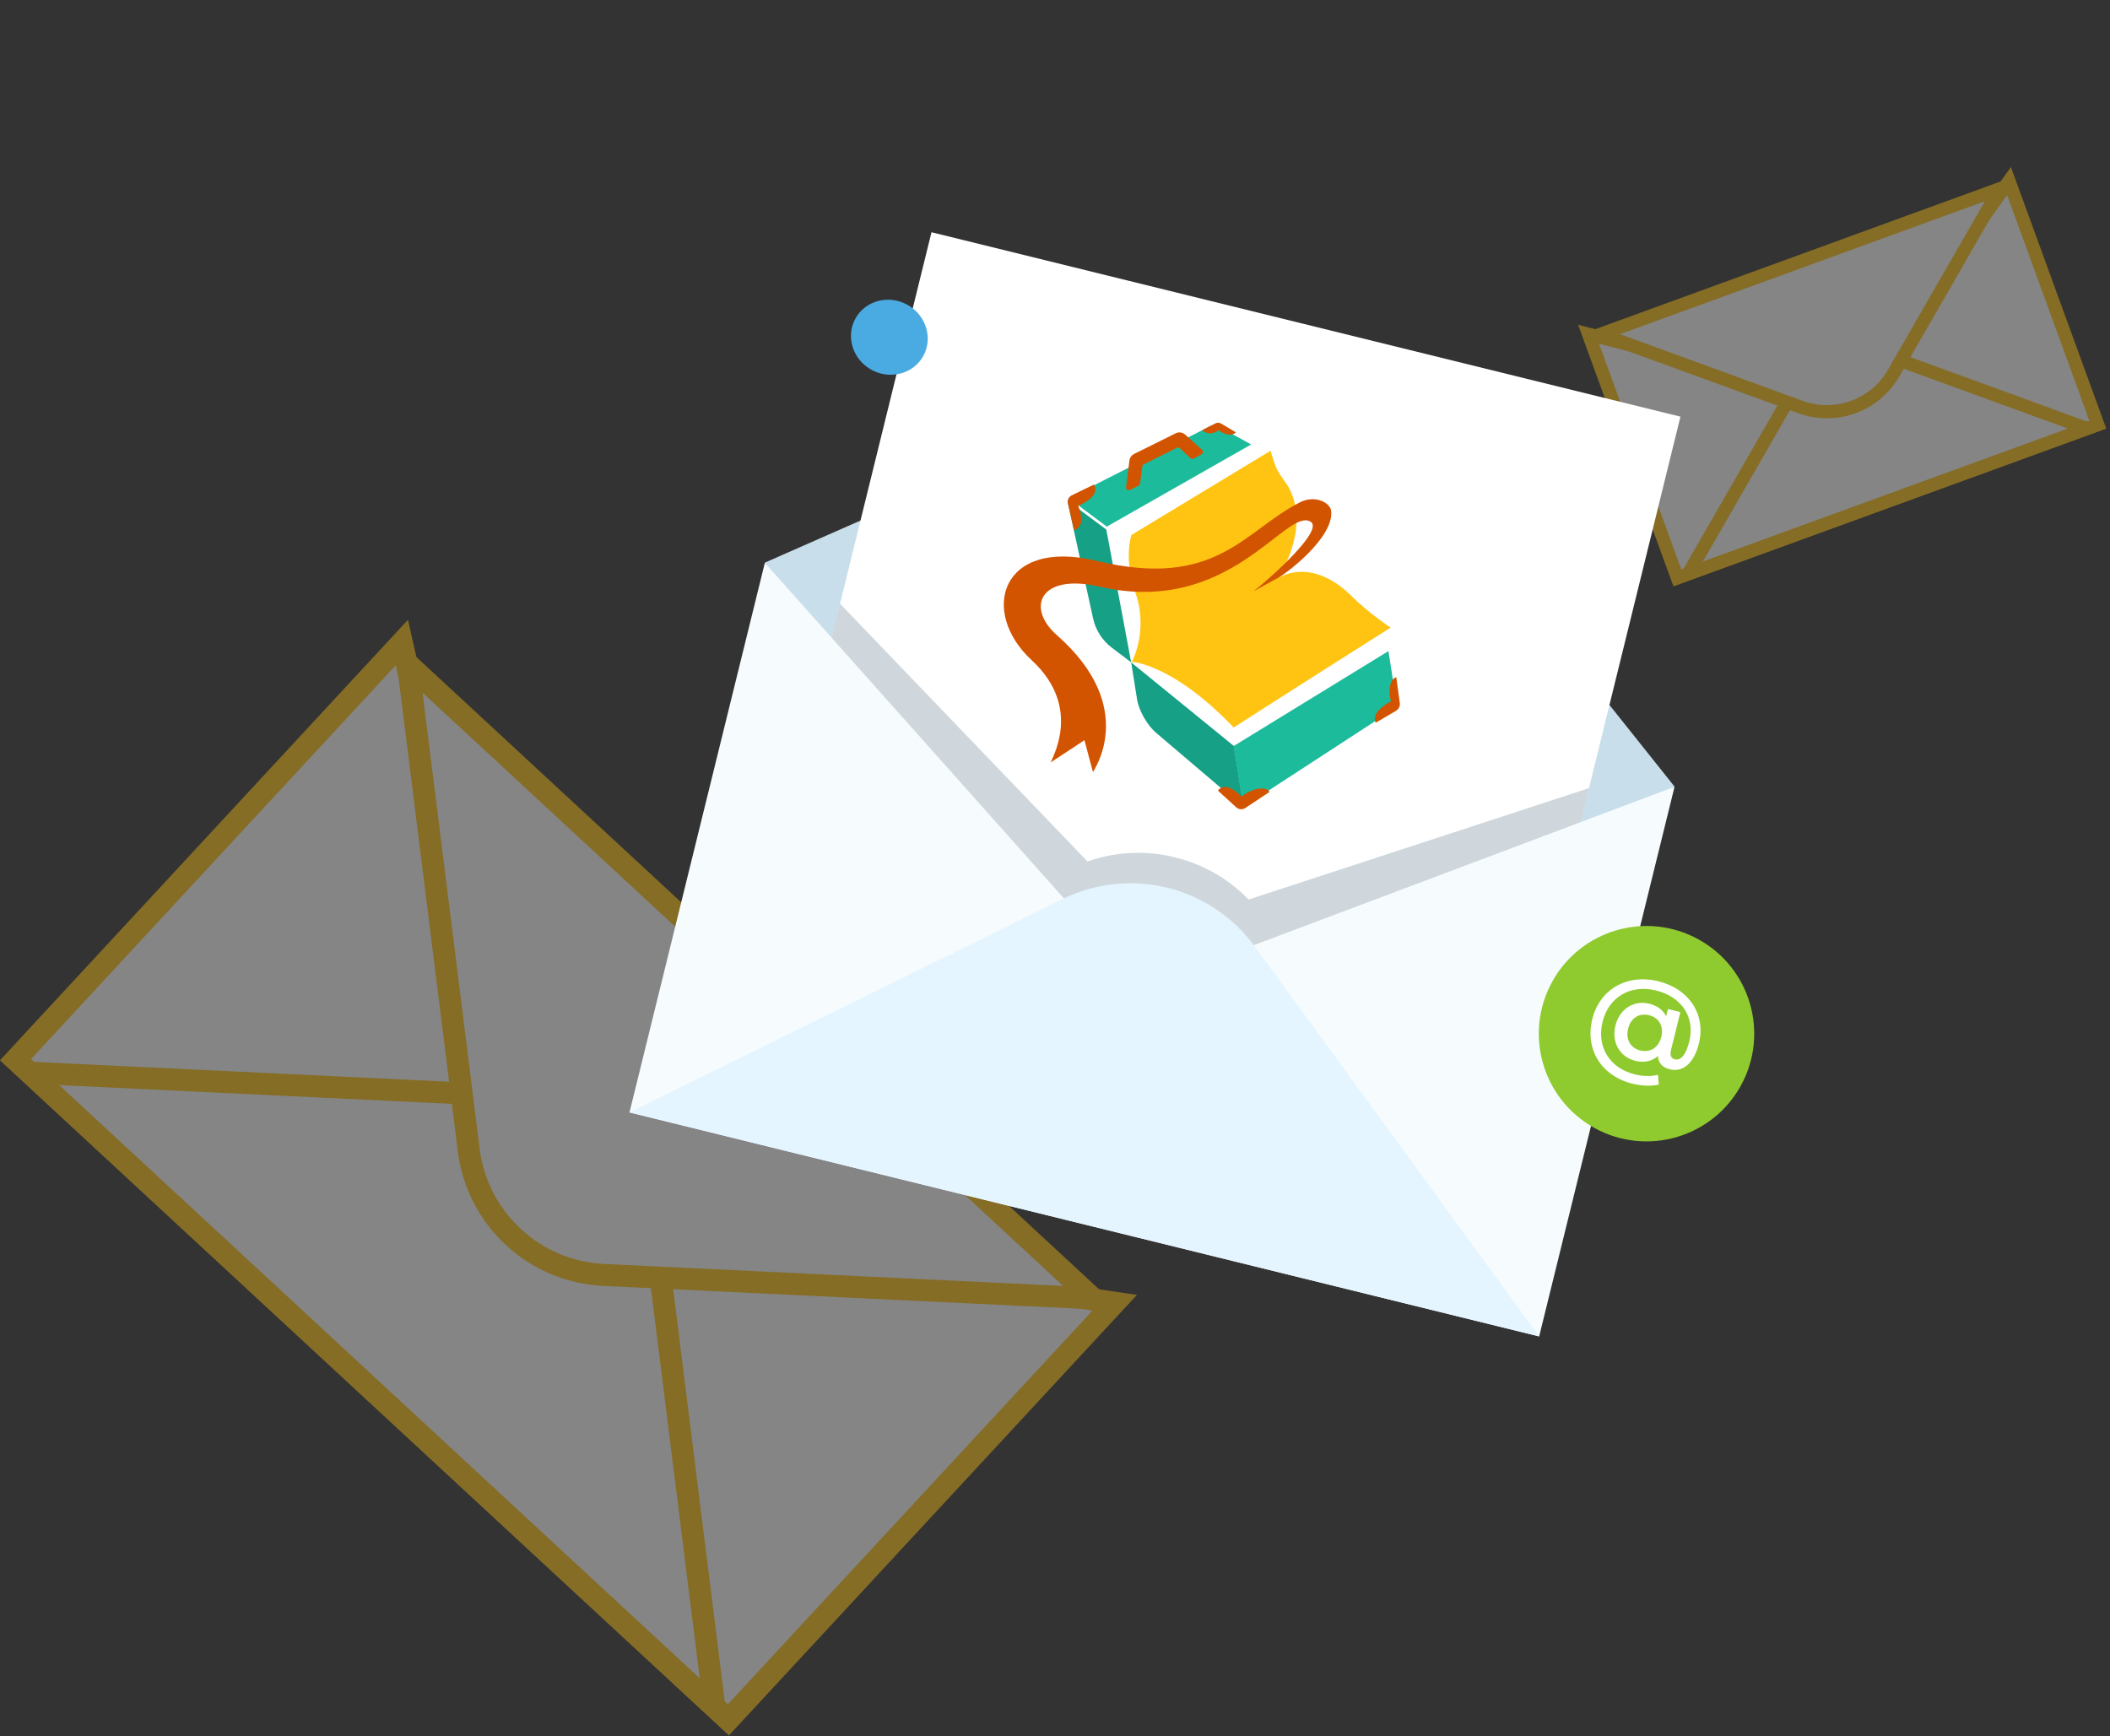
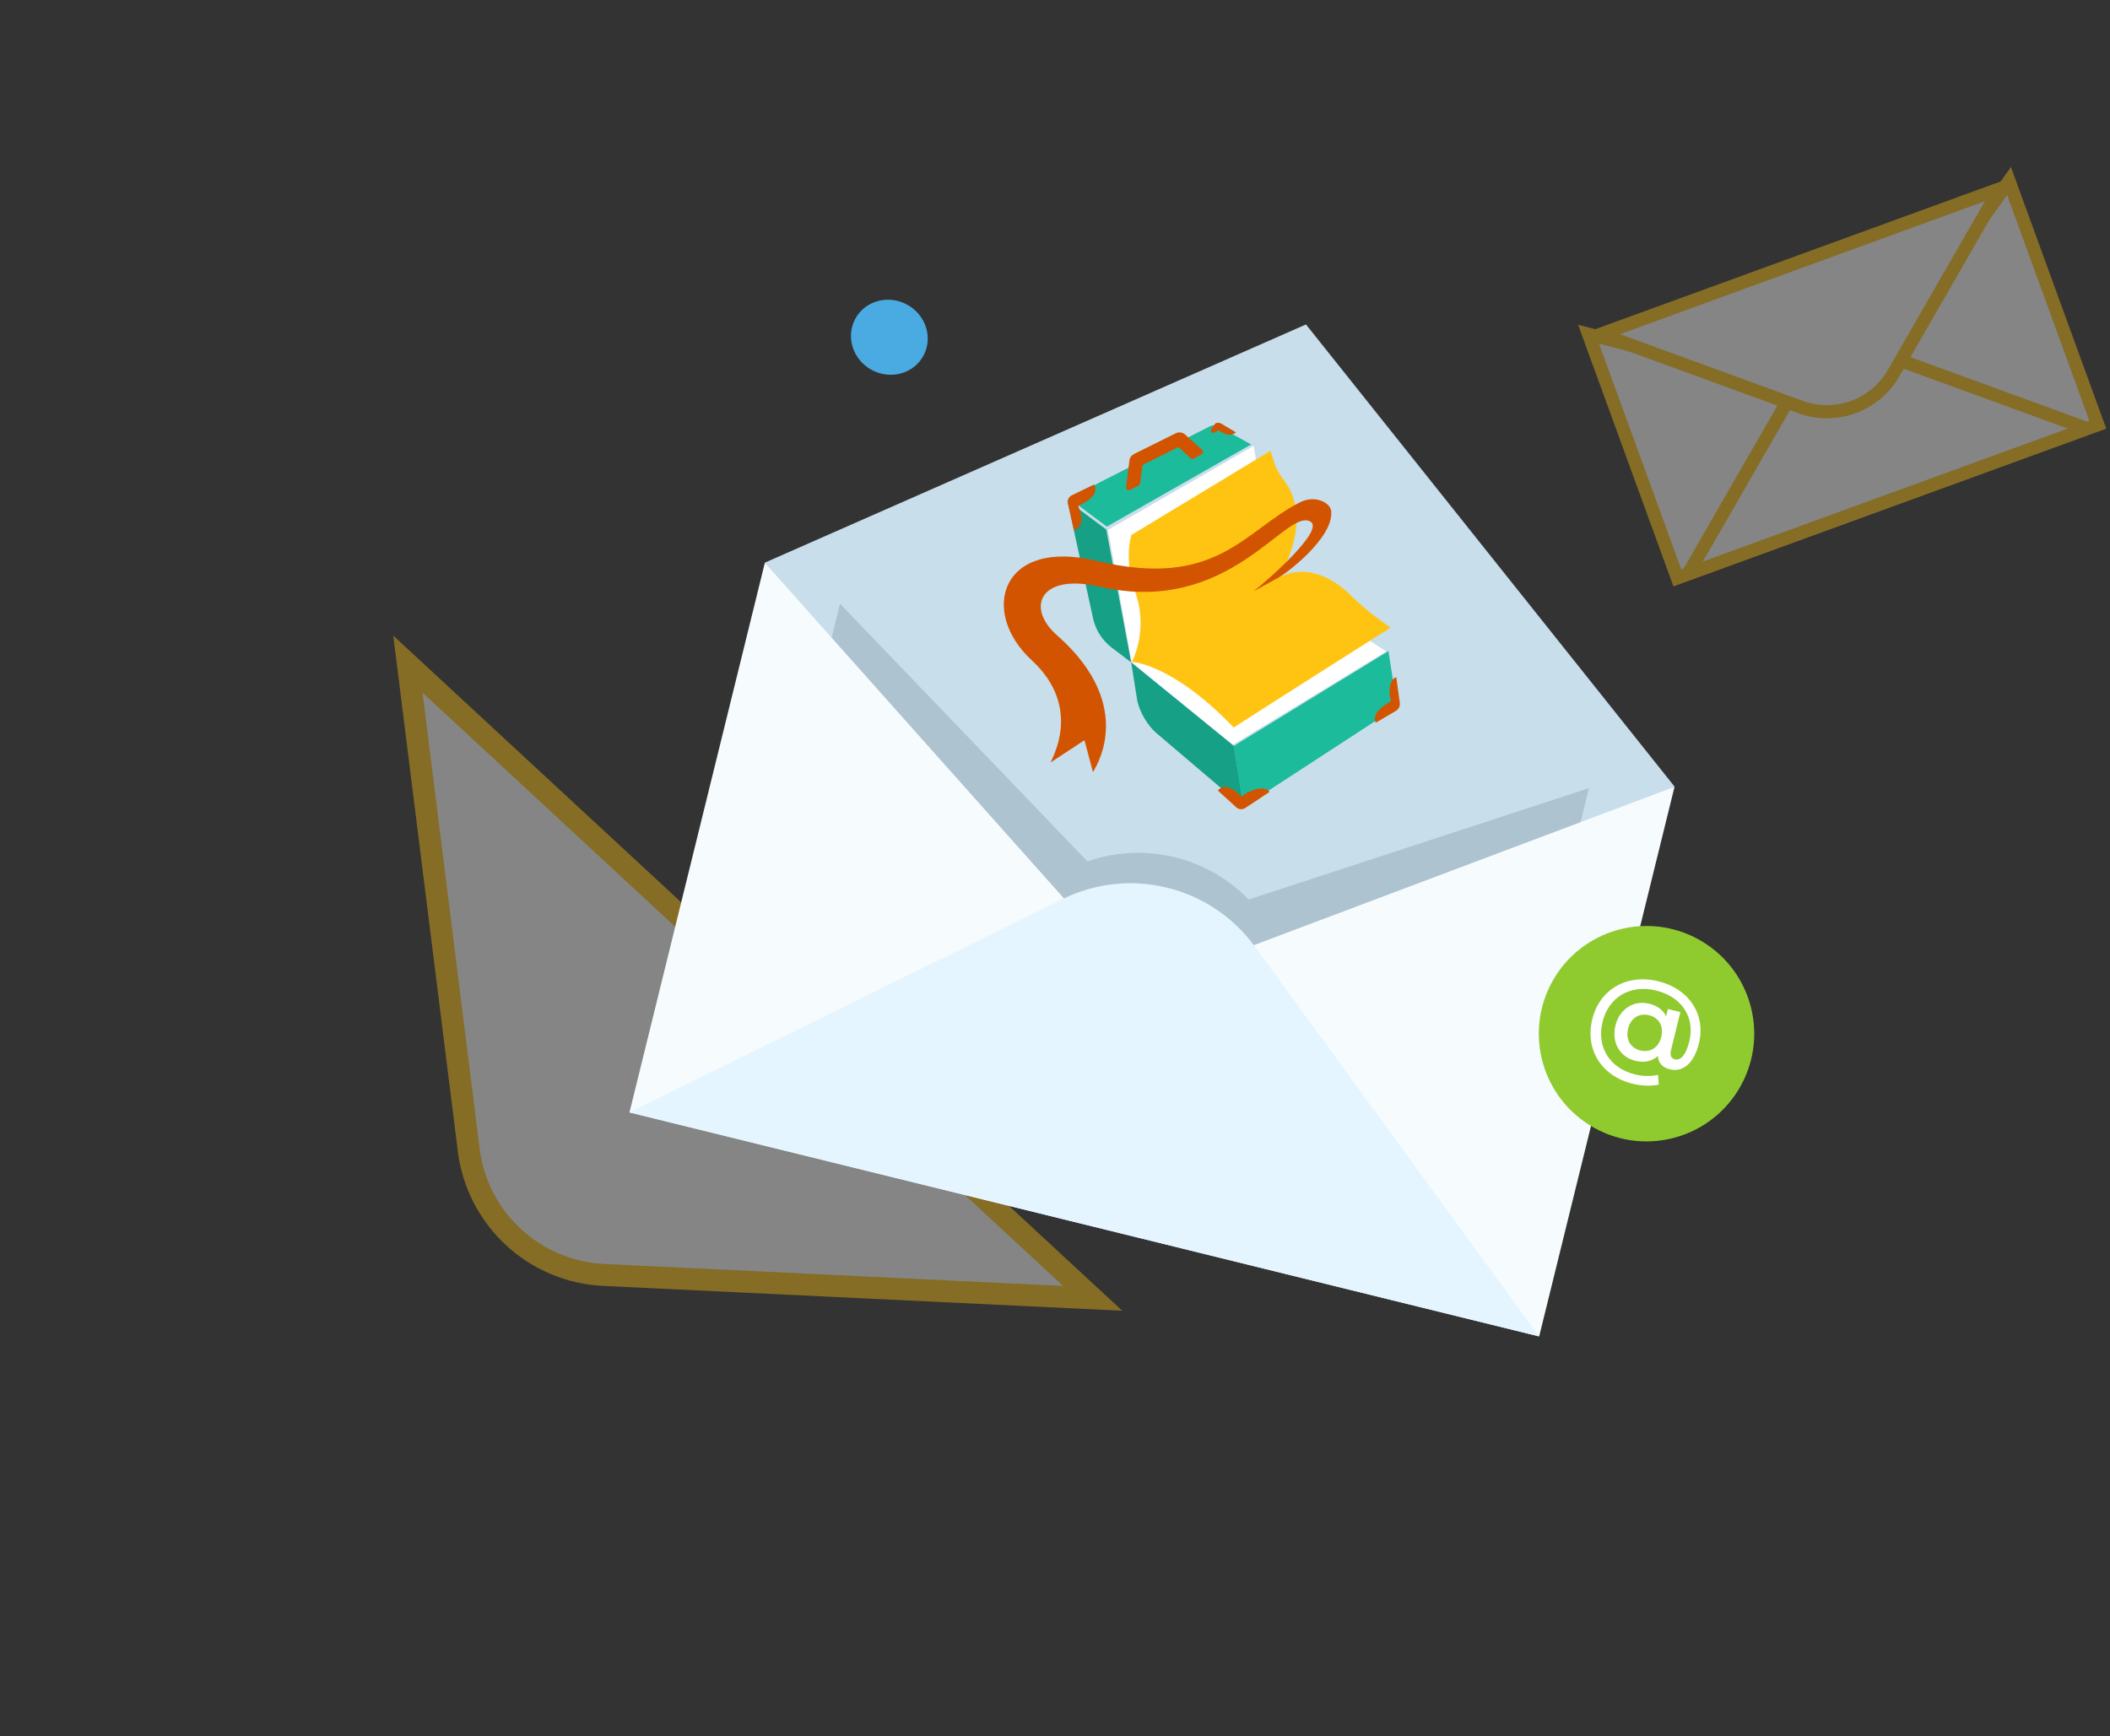
<svg xmlns="http://www.w3.org/2000/svg" width="480" height="395" viewBox="0 0 480 395" fill="none">
  <rect x="0" y="0" width="480" height="395" fill="#333333" stroke="none" />
  <g opacity="0.4">
-     <path d="M120.585 275.253L91.416 146.184L3.537 241.072L165.706 391.262L253.585 296.374L122.66 277.176L120.963 276.927L120.585 275.253Z" fill="white" stroke="#FFC312" stroke-width="5" />
-     <path d="M162.51 388.304L6.734 244.035L117.985 249.36C133.766 250.116 146.718 262.111 148.68 277.788L162.51 388.304Z" fill="white" stroke="#FFC312" stroke-width="5" />
    <path d="M92.796 151.104L248.572 295.373L137.321 290.048C121.539 289.293 108.588 277.298 106.626 261.621L92.796 151.104Z" fill="white" stroke="#FFC312" stroke-width="5" />
  </g>
  <g opacity="0.4">
    <path d="M420.172 91.182L361.385 76.046L381.578 131.456L477.223 96.6L457.03 41.191L421.767 90.601L421.169 91.439L420.172 91.182Z" fill="white" stroke="#FFC312" stroke-width="3" />
    <path d="M474.768 97.496L384.035 130.562L408.158 88.633C412.401 81.259 421.332 78.005 429.324 80.92L474.768 97.496Z" fill="white" stroke="#FFC312" stroke-width="3" />
    <path d="M364.161 76.027L454.894 42.962L430.771 84.89C426.528 92.264 417.597 95.519 409.605 92.604L364.161 76.027Z" fill="white" stroke="#FFC312" stroke-width="3" />
  </g>
  <path d="M174.004 127.997L297.094 73.811L380.946 178.96L252.074 256.622L174.004 127.997Z" fill="#C8DEEB" />
-   <rect x="211.904" y="52.832" width="175.47" height="180.742" transform="rotate(13.835 211.904 52.832)" fill="white" />
  <path fill-rule="evenodd" clip-rule="evenodd" d="M247.389 195.981L191.092 137.342L168.685 228.329L176.97 230.369L144.917 246.151L351.964 297.139L330.906 268.278L339.065 270.287L361.472 179.301L284.053 204.643C274.594 194.886 260.25 191.476 247.389 195.981Z" fill="#889CA8" fill-opacity="0.4" />
  <path d="M143.2 253.078L350.142 304.041L380.936 178.998L259.977 224.529L173.994 128.035L143.2 253.078Z" fill="#F6FBFE" />
  <path d="M143.201 253.077L241.698 204.549C256.961 197.029 275.42 201.575 285.445 215.322L350.143 304.039L143.201 253.077Z" fill="#E4F5FF" />
  <path d="M243.111 113.335L251.785 119.808L284.624 101.114L277.238 97.048C276.924 96.875 276.573 96.781 276.215 96.775C275.857 96.769 275.504 96.85 275.186 97.011L243.111 113.335Z" fill="#1CBB9B" />
  <path d="M257.331 150.69L251.669 120.471L242.814 113.875L248.662 140.69C249.24 143.342 250.759 145.711 252.941 147.363L257.331 150.69Z" fill="#16A086" />
  <path d="M257.331 150.689L258.717 159.408C259.219 161.917 261.075 165.085 263.014 166.732L282.912 183.656L280.696 169.718L257.331 150.689Z" fill="#16A086" />
  <path d="M315.851 148.122L317.614 159.362C317.681 159.791 317.622 160.232 317.444 160.631C317.266 161.03 316.976 161.369 316.611 161.607L282.818 183.605L280.641 169.728L315.851 148.122Z" fill="#1CBB9B" />
  <path d="M285.197 101.43L290.166 131.748L315.344 148.215L280.493 169.405L257.415 150.647L252.064 120.54L285.197 101.43Z" fill="white" />
  <path d="M289.03 102.546C290.342 106.821 290.205 106.608 293.067 110.692C297.781 119.157 292.443 129.009 290.459 131.771C268.678 144.14 257.408 150.732 257.408 150.732C257.408 150.732 261.396 143.567 258.269 134.77C255.545 127.103 257.385 121.707 257.385 121.707L289.03 102.546Z" fill="#FFC412" />
  <path d="M256.17 110.845L256.931 104.76C256.97 104.446 257.086 104.147 257.269 103.89C257.451 103.632 257.695 103.424 257.978 103.283L267.461 98.572C267.807 98.4 268.197 98.336 268.58 98.389C268.964 98.442 269.323 98.609 269.61 98.869L273.462 102.344C273.535 102.411 273.592 102.494 273.627 102.587C273.662 102.679 273.674 102.779 273.662 102.877C273.65 102.976 273.615 103.07 273.56 103.151C273.504 103.233 273.43 103.301 273.343 103.348L271.526 104.334C271.411 104.394 271.281 104.418 271.152 104.401C271.023 104.383 270.902 104.326 270.808 104.237L268.327 101.911C268.26 101.848 268.175 101.807 268.084 101.794C267.993 101.78 267.9 101.795 267.818 101.836L260.119 105.662C260.053 105.695 259.996 105.743 259.953 105.803C259.911 105.863 259.884 105.932 259.875 106.005L259.35 110.005C259.338 110.103 259.301 110.197 259.244 110.277C259.187 110.358 259.111 110.424 259.023 110.468L257.053 111.47C256.954 111.52 256.843 111.542 256.732 111.534C256.621 111.526 256.514 111.488 256.423 111.423C256.332 111.359 256.261 111.271 256.216 111.169C256.171 111.067 256.155 110.955 256.17 110.845V110.845Z" fill="#D35400" />
  <path d="M316.349 142.78C316.349 142.78 311.394 139.53 307.338 135.495C304.655 132.828 297.928 127.36 290.209 131.726C282.49 136.092 257.399 150.567 257.399 150.567C257.399 150.567 266.628 150.856 280.644 165.512C289.024 160.091 316.349 142.78 316.349 142.78Z" fill="#FFC412" />
  <path d="M248.853 110.242L243.805 112.692C243.476 112.851 243.213 113.113 243.057 113.437C242.901 113.761 242.859 114.131 242.938 114.489C243.358 116.385 244.132 119.866 244.333 120.674C246.643 119.609 246.167 117.306 245.28 115.066C245.283 115.062 250.551 112.982 248.853 110.242Z" fill="#D35400" />
  <path d="M312.967 164.423L317.561 161.723C317.86 161.547 318.108 161.278 318.267 160.955C318.426 160.632 318.487 160.274 318.442 159.933C318.203 158.136 317.76 154.839 317.638 154.074C316.064 154.463 315.802 157.441 316.427 159.537C316.427 159.538 311.665 161.903 312.967 164.423Z" fill="#D35400" />
-   <path d="M281.169 98.363L277.769 96.346C277.572 96.239 277.353 96.179 277.131 96.174C276.91 96.169 276.694 96.219 276.503 96.318C275.446 96.863 274.638 97.234 273.492 97.865C274.406 98.744 275.888 98.895 277.196 97.878C277.196 97.875 279.63 99.78 281.169 98.363Z" fill="#D35400" />
+   <path d="M281.169 98.363L277.769 96.346C277.572 96.239 277.353 96.179 277.131 96.174C276.91 96.169 276.694 96.219 276.503 96.318C274.406 98.744 275.888 98.895 277.196 97.878C277.196 97.875 279.63 99.78 281.169 98.363Z" fill="#D35400" />
  <path d="M277.053 179.855L281.239 183.677C281.513 183.926 281.861 184.074 282.232 184.099C282.604 184.124 282.977 184.023 283.298 183.813C284.99 182.702 288.094 180.661 288.808 180.166C287.899 178.603 284.299 179.575 282.439 181.257C282.445 181.257 279.037 177.384 277.053 179.855Z" fill="#D35400" />
  <path d="M239.057 173.427C239.032 172.824 246.514 161.089 234.701 150.207C222.799 139.244 227.583 122.328 249.475 127.595C276.791 134.167 283.055 120.653 295.772 114.256C299.134 112.566 302.623 114.314 302.829 116.266C303.485 122.468 291.939 131.085 290.189 131.755L285.158 134.528C288.703 131.751 301.323 120.604 298.139 118.686C292.575 115.335 279.776 140.293 250.251 133.479C236.468 130.3 233.345 138.265 240.447 144.516C259.195 161.005 248.629 175.465 248.632 175.652L246.699 168.399L239.057 173.427Z" fill="#D35400" />
  <circle cx="374.563" cy="235.167" r="24.5" transform="rotate(28.835 374.563 235.167)" fill="#8FCB2F" />
  <ellipse cx="202.318" cy="76.725" rx="8.817" ry="8.45" transform="rotate(28.835 202.318 76.725)" fill="#4AABE2" />
  <path d="M377.277 223.249C369.982 221.452 363.87 225.179 362.221 231.875C360.553 238.649 364.184 244.775 371.428 246.559C373.316 247.024 375.61 247.155 377.361 246.746L377.176 244.531C375.425 244.94 373.506 244.82 371.95 244.437C366.084 242.993 363.177 238.102 364.568 232.453C365.94 226.881 370.843 223.887 376.761 225.344C382.576 226.776 385.649 231.437 384.302 236.906C383.559 239.922 382.397 241.344 381.02 241.005C380.306 240.829 379.8 240.244 380.122 238.94L382.262 230.25L379.43 229.553L379.021 231.214C378.322 229.768 376.994 228.79 375.209 228.351C371.689 227.484 368.426 229.527 367.495 233.31C366.551 237.144 368.491 240.468 372.011 241.335C374.052 241.837 375.796 241.454 377.15 240.242C377.225 241.805 378.209 242.861 379.841 243.263C382.902 244.017 385.393 241.811 386.482 237.389C388.087 230.872 384.316 224.982 377.277 223.249ZM373.157 238.987C370.938 238.441 369.766 236.499 370.377 234.019C370.981 231.566 372.915 230.415 375.134 230.962C377.276 231.49 378.55 233.348 377.927 235.879C377.297 238.435 375.3 239.515 373.157 238.987Z" fill="white" />
</svg>